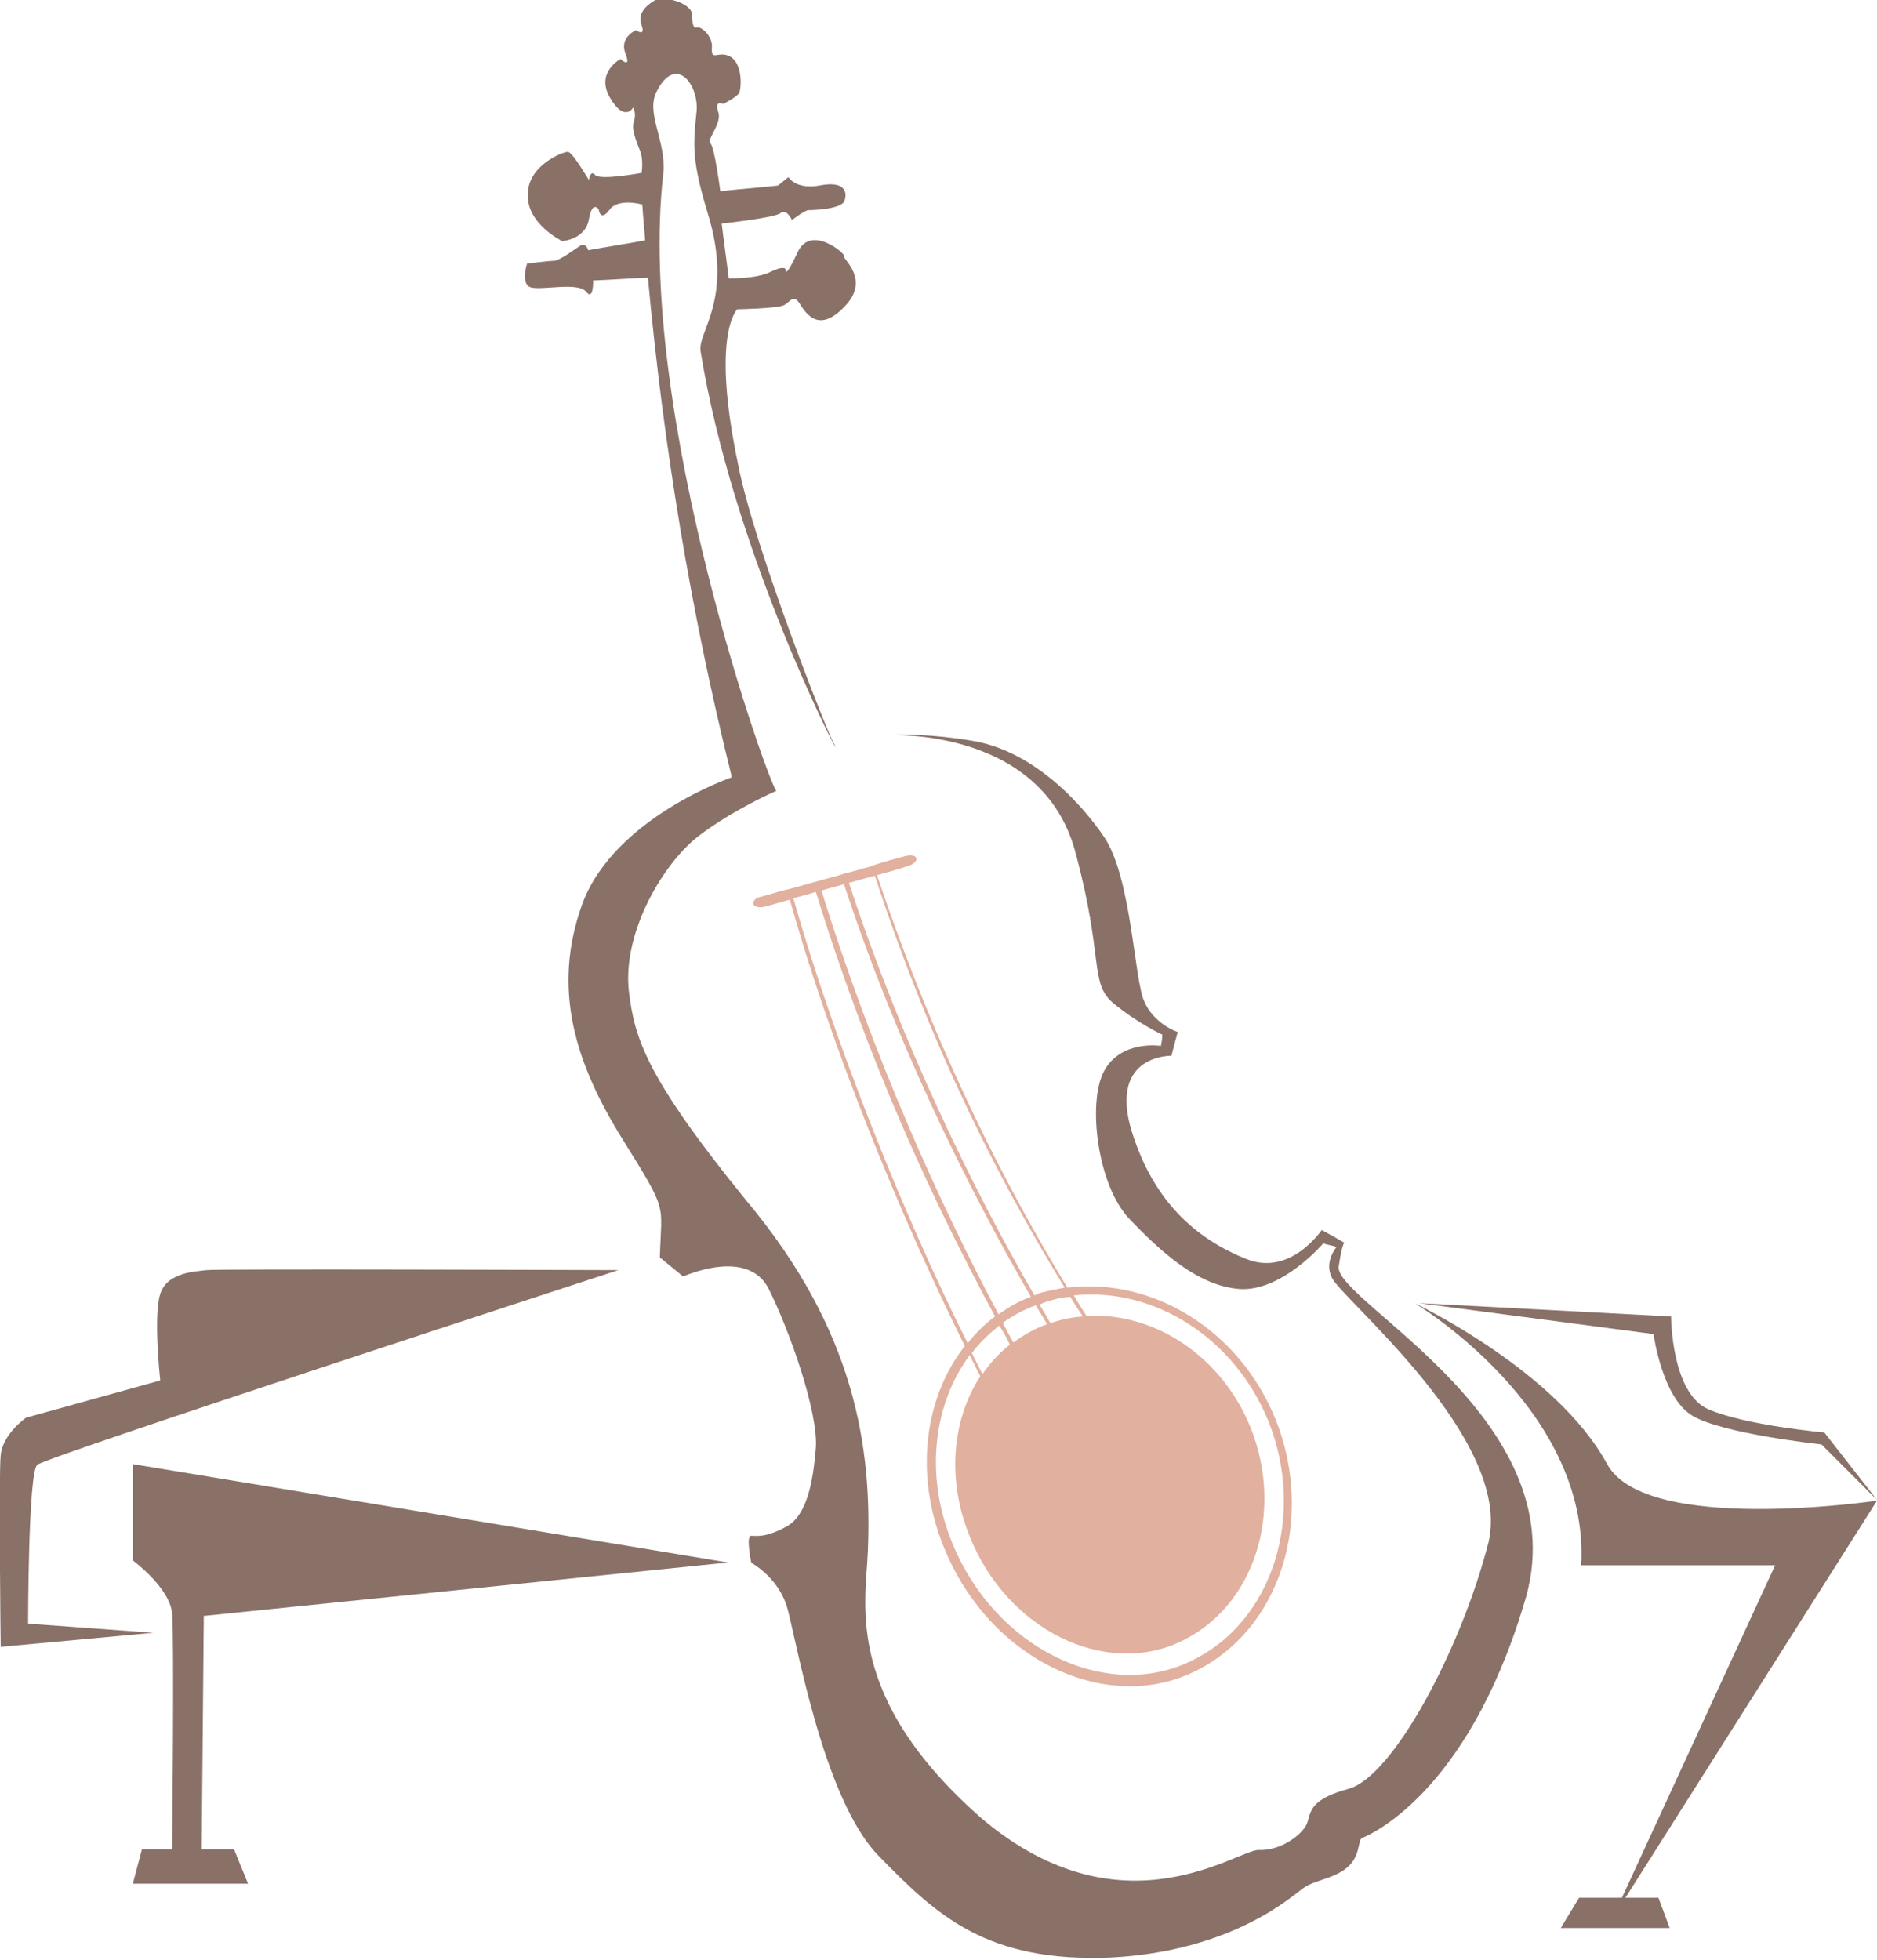
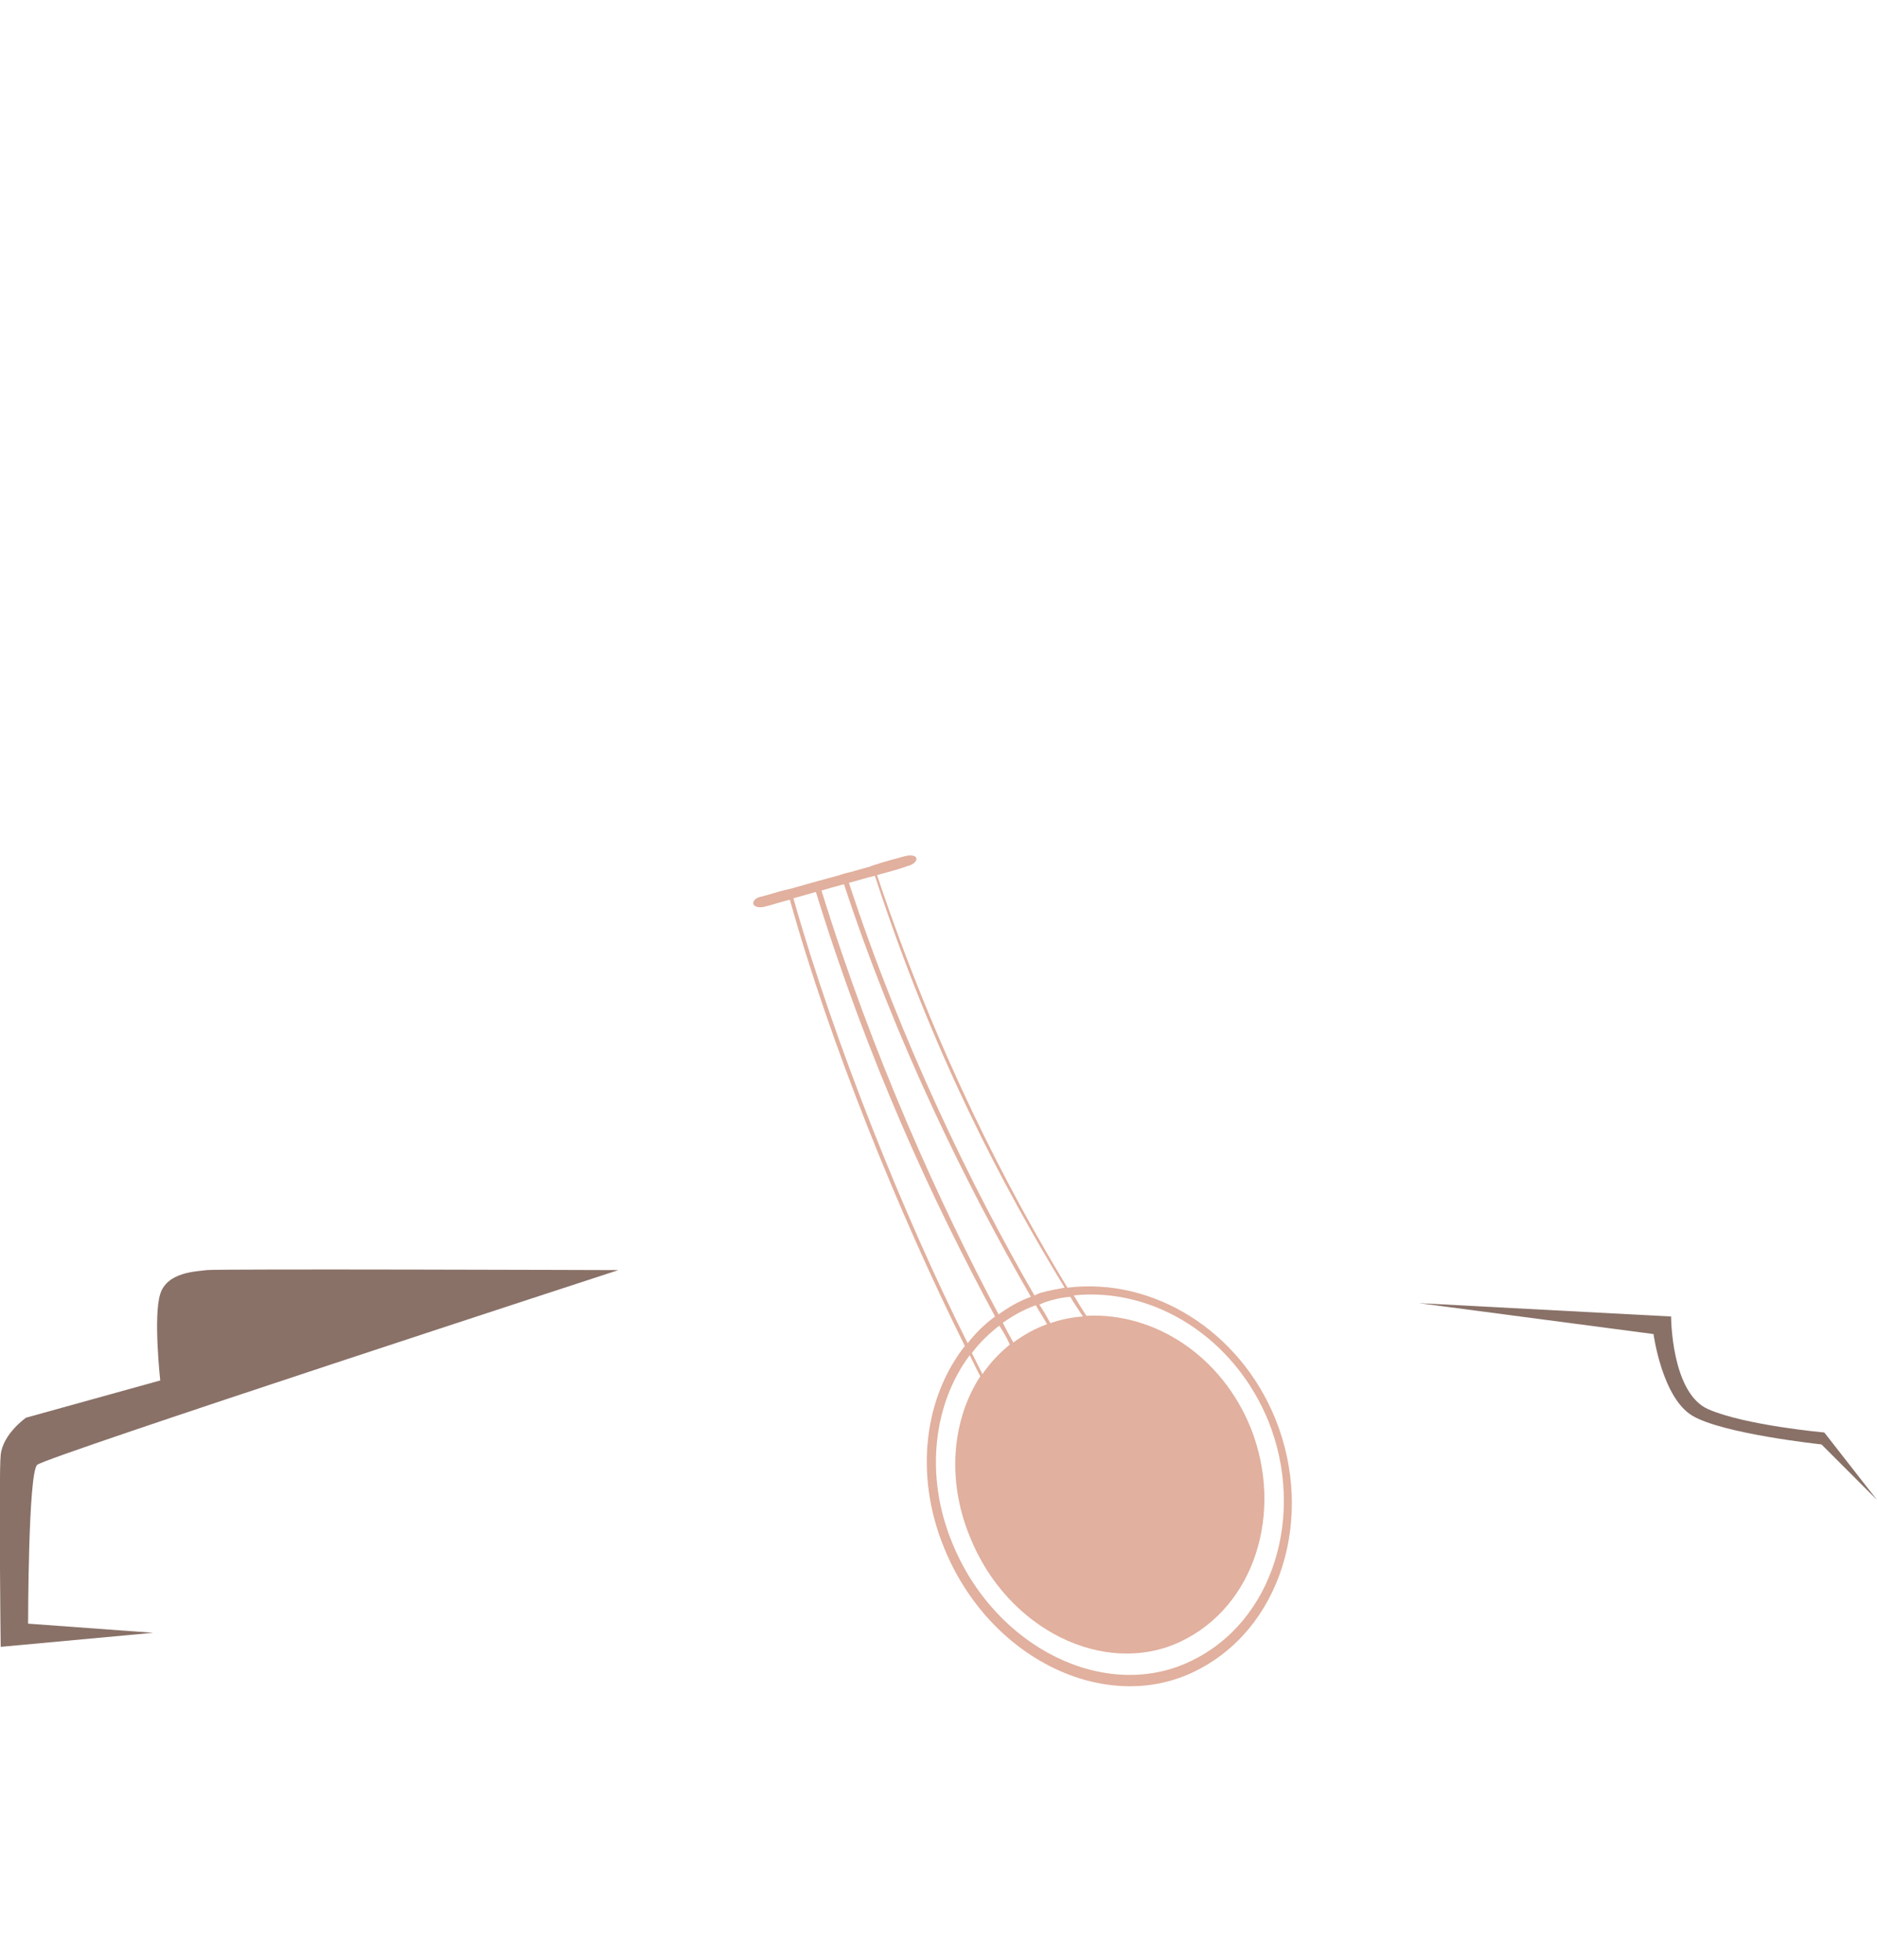
<svg xmlns="http://www.w3.org/2000/svg" fill="#000000" height="278.8" viewBox="0 0 267.1 278.8" width="267.1">
  <path d="M156.1,181.1c-1.1,0.1-2.3,0.2-3.4,0.4c-0.4,0.1-0.7,0.2-1.1,0.3c-6.8-15.1-15.4-35.2-23.2-56 l3.6-1.2C141.1,148.4,149.3,166.7,156.1,181.1z" fill="none" />
-   <path d="M147.9,187.8c-0.4-0.9-0.7-1.8-1.1-2.7c1.5-0.8,3.2-1.5,4.9-2c0.4,0.9,0.8,1.8,1.2,2.7 C151.2,186.3,149.5,187,147.9,187.8z" fill="none" />
  <path d="M145.9,184.2c-1.6,0.9-3,2-4.4,3.2c-6.2-17.1-14.5-40.4-20.7-59l3.2-1 C131.9,149.5,139.3,168,145.9,184.2z" fill="none" />
  <path d="M153.6,185.7c0,0-0.1,0-0.1,0c-0.4-0.9-0.8-1.8-1.2-2.7c0.3-0.1,0.5-0.1,0.8-0.2 c1.3-0.3,2.5-0.4,3.8-0.4c0.5,1,0.9,1.9,1.4,2.9C156.6,185.3,155.1,185.4,153.6,185.7z" fill="none" />
  <path d="M151.2,181.9c-1.7,0.5-3.3,1.1-4.9,2c-6.1-15.3-14-35.3-21.6-56.8l3.2-1.1 C135.7,146.7,144.1,166.1,151.2,181.9z" fill="none" />
  <path d="M143,191.6c-0.3-0.9-0.7-1.9-1.1-2.9c1.3-1.3,2.8-2.4,4.4-3.3c0.4,0.9,0.7,1.8,1.1,2.7 C145.8,189,144.4,190.2,143,191.6z" fill="none" />
  <path d="M142.7,192c-4.7,5.2-7,12.8-5.4,20.6c2.6,12.5,14,20.7,25.6,18.3c11.6-2.4,18.9-14.4,16.3-26.9 c-2.2-10.6-10.8-18.2-20.5-18.7c-0.5-0.9-0.9-1.9-1.4-2.9c11.5-0.1,22,8.6,24.5,21.1c2.9,14-5.4,27.6-18.4,30.3 c-13,2.7-25.9-6.6-28.8-20.6c-1.9-9.2,1.1-18.2,7-24.1C142,190,142.3,191,142.7,192z" fill="none" />
  <path d="M107.2,128.6c0.1,0.4,0.8,0.6,1.6,0.4c1.2-0.3,2.4-0.7,3.6-1c5.7,20.5,15.6,44.8,24.9,63.5 c-5.6,7.1-7.3,18-3,28.6c6.4,15.9,22.9,23.8,35.5,17.8c12.6-6,17.3-22.1,11.7-36c-5.1-12.6-17.4-20.2-29.6-18.7 c-8.4-13.8-18.6-33.3-27.1-58.7c1.5-0.4,3-0.8,4.4-1.3c0.8-0.2,1.3-0.7,1.2-1.1c-0.1-0.4-0.8-0.5-1.6-0.3c-1.5,0.4-3,0.8-4.5,1.3 c-0.2,0.1-0.4,0.1-0.5,0.2c-1.2,0.3-2.4,0.7-3.7,1c-0.2,0.1-0.4,0.1-0.6,0.2c-1.1,0.3-2.2,0.6-3.3,0.9c-0.2,0.1-0.4,0.1-0.7,0.2 c-1.1,0.3-2.1,0.6-3.2,0.9c-0.2,0-0.3,0.1-0.5,0.1c-1.2,0.3-2.4,0.7-3.6,1C107.6,127.7,107.1,128.2,107.2,128.6z M120.1,125.8 c7.4,22.5,17.4,42.8,26.6,58.7c-1.7,0.6-3.2,1.5-4.6,2.5c-8.3-15.6-17.9-36.7-25.2-60.3C117.9,126.4,119,126.1,120.1,125.8z M143.7,191.3c-1.5,1.2-2.8,2.6-3.9,4.2c-0.5-1-1-2-1.5-3c1.1-1.5,2.5-2.8,3.9-3.9C142.8,189.5,143.3,190.4,143.7,191.3z M142.7,188.2c1.4-1,3-1.9,4.7-2.5c0.5,0.9,1.1,1.8,1.6,2.7c-1.7,0.6-3.3,1.5-4.8,2.6C143.7,190.1,143.2,189.2,142.7,188.2z M151.5,183.2c-1.1,0.2-2.2,0.4-3.3,0.7c-0.4,0.1-0.7,0.3-1,0.4c-8.8-15.2-19-36.1-26.4-58.7c1.2-0.3,2.4-0.7,3.7-1 C132.8,150.1,142.8,168.9,151.5,183.2z M152.3,184.5c0.6,1,1.2,1.9,1.8,2.8c-1.5,0.1-3,0.4-4.5,0.9c0,0-0.1,0-0.1,0.1 c-0.5-0.9-1-1.8-1.6-2.7c0.3-0.1,0.5-0.2,0.7-0.3C149.8,184.9,151,184.6,152.3,184.5z M138,192.8c0.5,1,1,2.1,1.5,3 c-3.9,6-4.9,14.5-1.5,22.8c5.3,13.3,19.2,20,29.9,15c10.7-5,14.8-18.5,10.1-30.4c-4.1-10.2-13.6-16.5-23.4-16 c-0.6-0.9-1.2-1.9-1.8-2.9c11.5-1.2,22.9,6.1,27.7,17.9c5.3,13.2,0.8,28.6-11.2,34.2c-12,5.7-27.7-1.9-33.8-16.9 C131.5,209.8,132.9,199.6,138,192.8z M112.9,127.8c1.1-0.3,2.2-0.6,3.2-0.9c7.5,24.3,16.6,43.9,25.5,60.4c-1.5,1.1-2.8,2.4-3.9,3.8 C128.8,173.4,118.7,148.3,112.9,127.8z" fill="#e1b09e" />
  <g fill="#897168">
-     <path d="M111.9,228.3c-1.5-4.2-5-5.9-5-6c0,0-0.8-3.8,0-3.8c0.8,0,2,0.3,5-1.3 c2.9-1.6,3.8-6.2,4.2-11.3c0.3-5.1-3.7-16.5-6.7-22.5c-3-6-12.1-1.8-12.2-1.8c-1.1-0.9-2.2-1.8-3.3-2.7c0.2-7.9,1.3-6.2-5.3-16.8 c-6.6-10.6-10.2-21.3-5.7-33.6c4.6-12.2,21.2-17.9,21.2-17.9c0-0.1,0-0.1-0.1-0.2c0,0,0.1,0,0.1,0c-5.8-23.3-9.7-47-11.9-70.9 c-2.6,0.1-5.2,0.3-7.8,0.4c0,0,0.1,3-1,1.6c-1.1-1.4-6.2-0.2-7.8-0.6c-1.6-0.4-0.6-3.4-0.6-3.4c0,0,3.1-0.4,3.9-0.4 c0.8-0.1,2.7-1.5,3.6-2.1c0.9-0.6,1.2,0.6,1.2,0.6c2.7-0.5,5.4-0.9,8.1-1.4c-0.1-1.7-0.3-3.4-0.4-5.1c0,0-3.5-1-4.7,0.8 c-1.3,1.7-1.5-0.1-1.5-0.1c0,0-0.9-1.4-1.4,1.4c-0.5,2.9-3.8,3.1-3.8,3.1c0,0-5-2.4-4.9-6.6c0-4.2,5-6.1,5.7-6.1c0.7,0,3,4.1,3,4 c0,0,0.2-1.5,0.9-0.7c0.7,0.8,6.6-0.3,6.6-0.3c0,0,0.3-1.8-0.2-3.1c-0.5-1.3-1.3-3.1-0.9-4.2c0.4-1.2-0.1-2-0.1-2 c0,0-1.2,2.2-3.3-1.4c-2.1-3.6,1.5-5.5,1.5-5.5c0,0,1.6,1.5,0.7-0.8c-0.9-2.3,1.5-3.3,1.5-3.3c0,0,1.4,1,0.8-0.7 c-0.6-1.6,0.5-2.7,1.8-3.5c1.3-0.8,5.3,0.3,5.4,2c0,1.8,0.3,1.9,0.7,1.8c0.4-0.2,2.3,1.1,2.1,3c-0.1,1.9,1,0.2,2.7,1.2 c1.7,1.1,1.5,4.4,1.2,5.1c-0.3,0.6-2.3,1.6-2.3,1.6c0,0-1.3-0.6-0.7,1.1c0.6,1.7-1.7,3.9-1.1,4.5c0.6,0.6,1.4,6.8,1.4,6.8 c2.7-0.3,5.5-0.5,8.2-0.8c0.5-0.4,1-0.8,1.5-1.2c0,0,1,1.8,4.4,1.2c3.5-0.7,4,0.8,3.6,2.1c-0.3,1.3-4.7,1.4-5.2,1.4 c-0.6,0.1-2.3,1.4-2.3,1.4c0,0-0.8-1.7-1.6-1c-0.8,0.7-8.4,1.5-8.4,1.5c0.3,2.6,0.7,5.2,1,7.8c0,0,3.9,0.1,5.9-0.9 c2-1,2.2-0.4,2.2-0.4c0,0-0.2,1.7,1.7-2.4c1.9-4.1,6.9,0.3,6.6,0.5c-0.4,0.3,3.9,3.3,0.1,7.2c-3.7,3.9-5.5,1-6.4-0.4 c-0.9-1.4-1.3-0.3-2.2,0.2c-0.9,0.5-6.7,0.6-6.7,0.6c0.1,0-3.8,3.2,0.1,21.9c2.3,12.1,13.4,40,13.7,39.9c0,0,0,0,0,0 c0.1,0.2,0.1,0.3,0.2,0.5c-0.1,0.2-14.7-28.5-19.2-56.3c-0.5-2.8,4.8-7.4,1-19.7c-2.2-7.3-2.1-9.5-1.6-14.2c0.5-3.9-2.9-8.6-5.7-3 c-1.5,3.1,1.4,6.9,1,11.5c-4,34.3,15.5,88.4,16.1,87.9c0,0-6,2.6-10.9,6.3c-5,3.7-11.1,13.7-10.1,22.3c0.8,6.5,2.3,12,16.7,29.7 c15.5,18.5,17.9,35.1,17.3,49.9c-0.3,7.5-3.5,20.8,16.3,38.1c20.1,16.9,36.6,4.1,39.4,4.4c2.9,0.1,5.7-1.9,6.6-3.4 c0.9-1.5-0.2-3.6,6.1-5.3c6.3-1.7,16-19.8,19.9-35c3.6-14.9-21.4-35.1-22.3-37.8c-1.1-2.2,0.7-4.3,0.7-4.3 c-0.6-0.2-1.3-0.3-1.9-0.5c0,0-5.8,6.8-11.8,6.5c-6-0.4-11.3-5.3-15.8-10c-4.5-4.7-6-16.5-3.6-21c2.4-4.5,8.1-3.6,8.1-3.6 c0.1-0.5,0.2-1,0.2-1.6c0,0-3.5-1.6-7-4.5c-3.4-2.9-1.3-6.3-5.3-21.2c-4.6-18-26.4-16.9-26.5-16.9l0,0c2.1-0.1,5.8-0.2,11.8,0.8 c8,1.3,14.9,8,18.8,13.8c3.8,5.8,4.2,20,5.6,23.2c1.3,3.2,4.8,4.5,4.8,4.4c-0.3,1.1-0.6,2.2-0.9,3.4c0,0-8.9-0.2-5.7,10.6 c3.3,10.8,9.9,15.7,16.3,18.3c6.4,2.6,10.8-4.2,10.8-4.1c1.1,0.6,2.2,1.2,3.2,1.8c-0.1,0.1-0.4,0.7-0.8,3.4 c-0.6,5,34.8,22.2,26.3,48.2c-8.2,27.1-22.2,32.8-23,33.1c-0.6,0.4-0.2,2.6-2.1,4.2c-1.9,1.6-4.7,1.8-6.2,2.9 c-1.5,1-9.9,9-27.5,9.9c-17.6,0.7-24.7-6-32.8-14.3C117,256.1,113.2,232.4,111.9,228.3z" />
    <path d="M88,180.7c0,0-57.3-0.2-58.6,0c-1.3,0.2-5.6,0.2-6.6,3.4c-1,3.1,0,12.3,0,12.3l-19.1,5.3 c0,0-3.3,2.3-3.6,5.3c-0.3,3,0,27.3,0,27.3l21.7-2l-17.8-1.3c0,0,0-21.5,1.3-22.6C6.7,207.2,88,180.7,88,180.7z" />
-     <path d="M18.9,208.3V222c0,0,5.3,3.9,5.6,7.6c0.3,3.6,0,33.5,0,33.5h-4.3l-1.3,4.9h16.4l-2-4.9h-4.6 l0.3-33.2l74.6-7.6L18.9,208.3z" />
-     <path d="M231.3,270l35.8-56.5c0,0-32.9,4.9-38.4-5.2c-7.2-13.3-27.4-22.9-27.4-22.9 s25,14.9,23.7,37.3h27.6L230.8,270h-6.1l-2.6,4.3h15.5l-1.6-4.3H231.3z" />
    <path d="M201.9,185.4l35.9,1.9c0,0,0,10.9,5.3,13.2c5.3,2.3,16.5,3.3,16.5,3.3l7.5,9.6l-7.9-7.9 c0,0-14.1-1.5-18.4-4.1c-4.3-2.6-5.5-11.6-5.5-11.6L201.9,185.4z" />
  </g>
</svg>